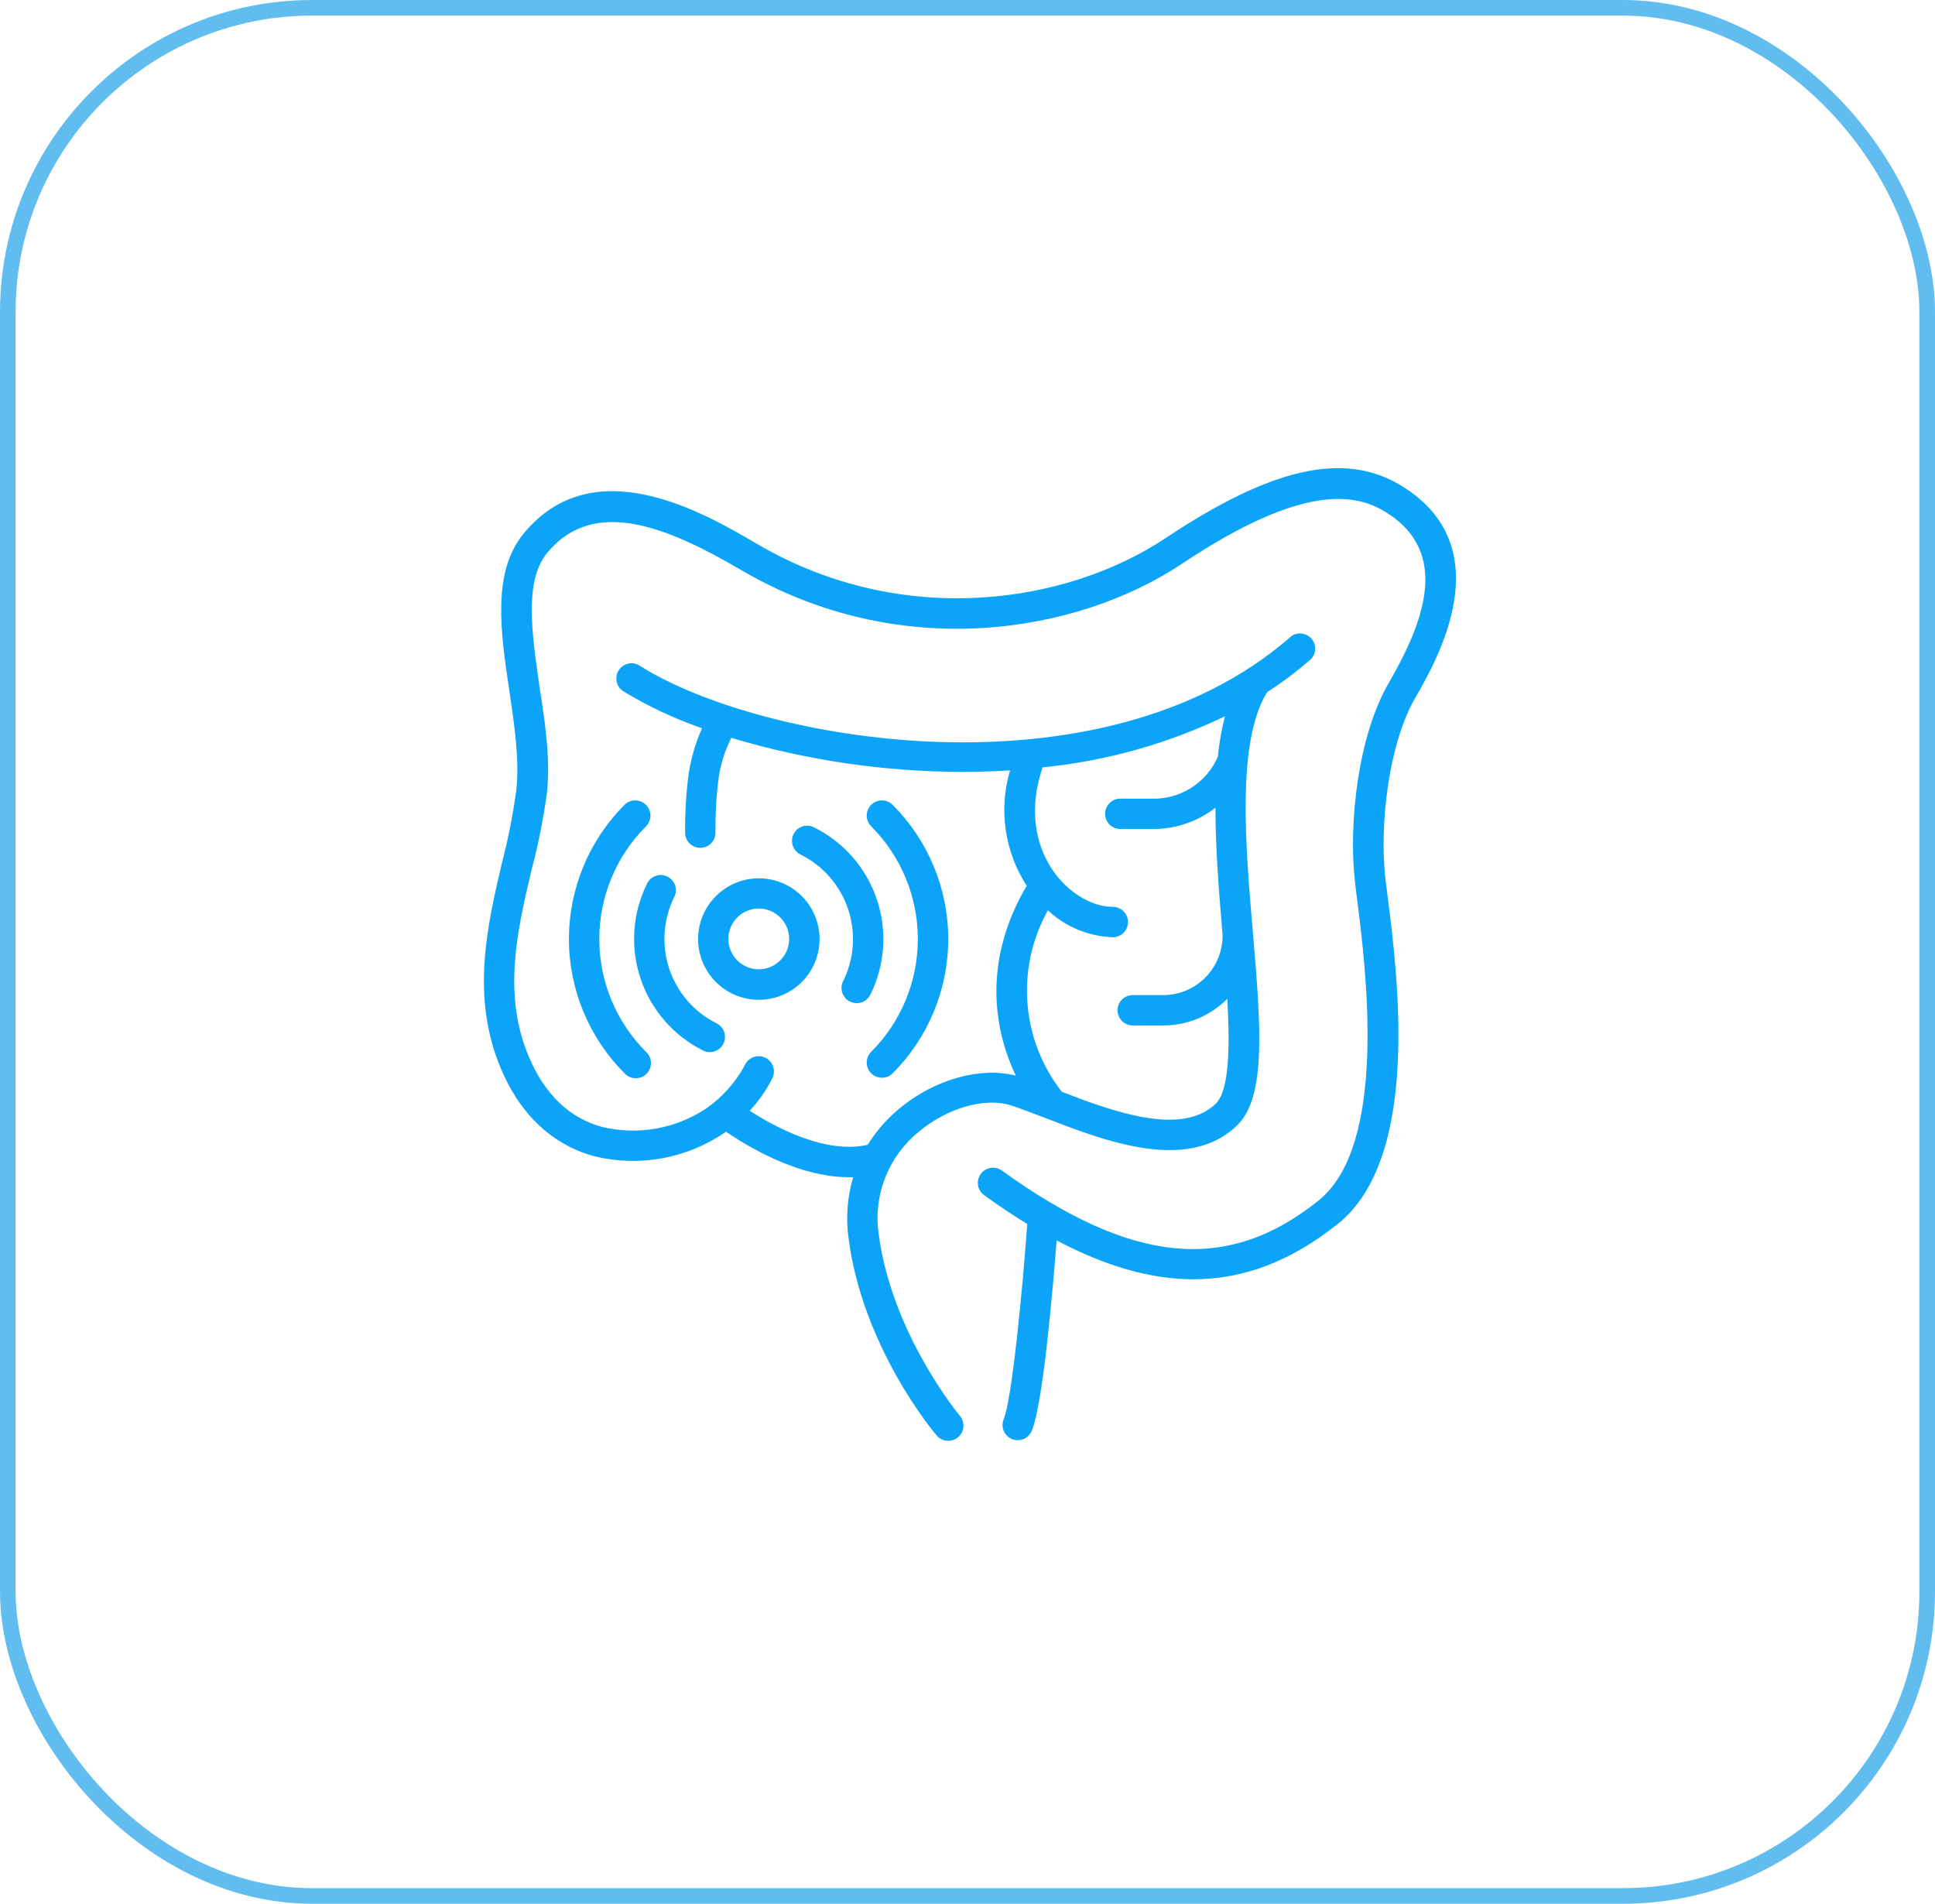
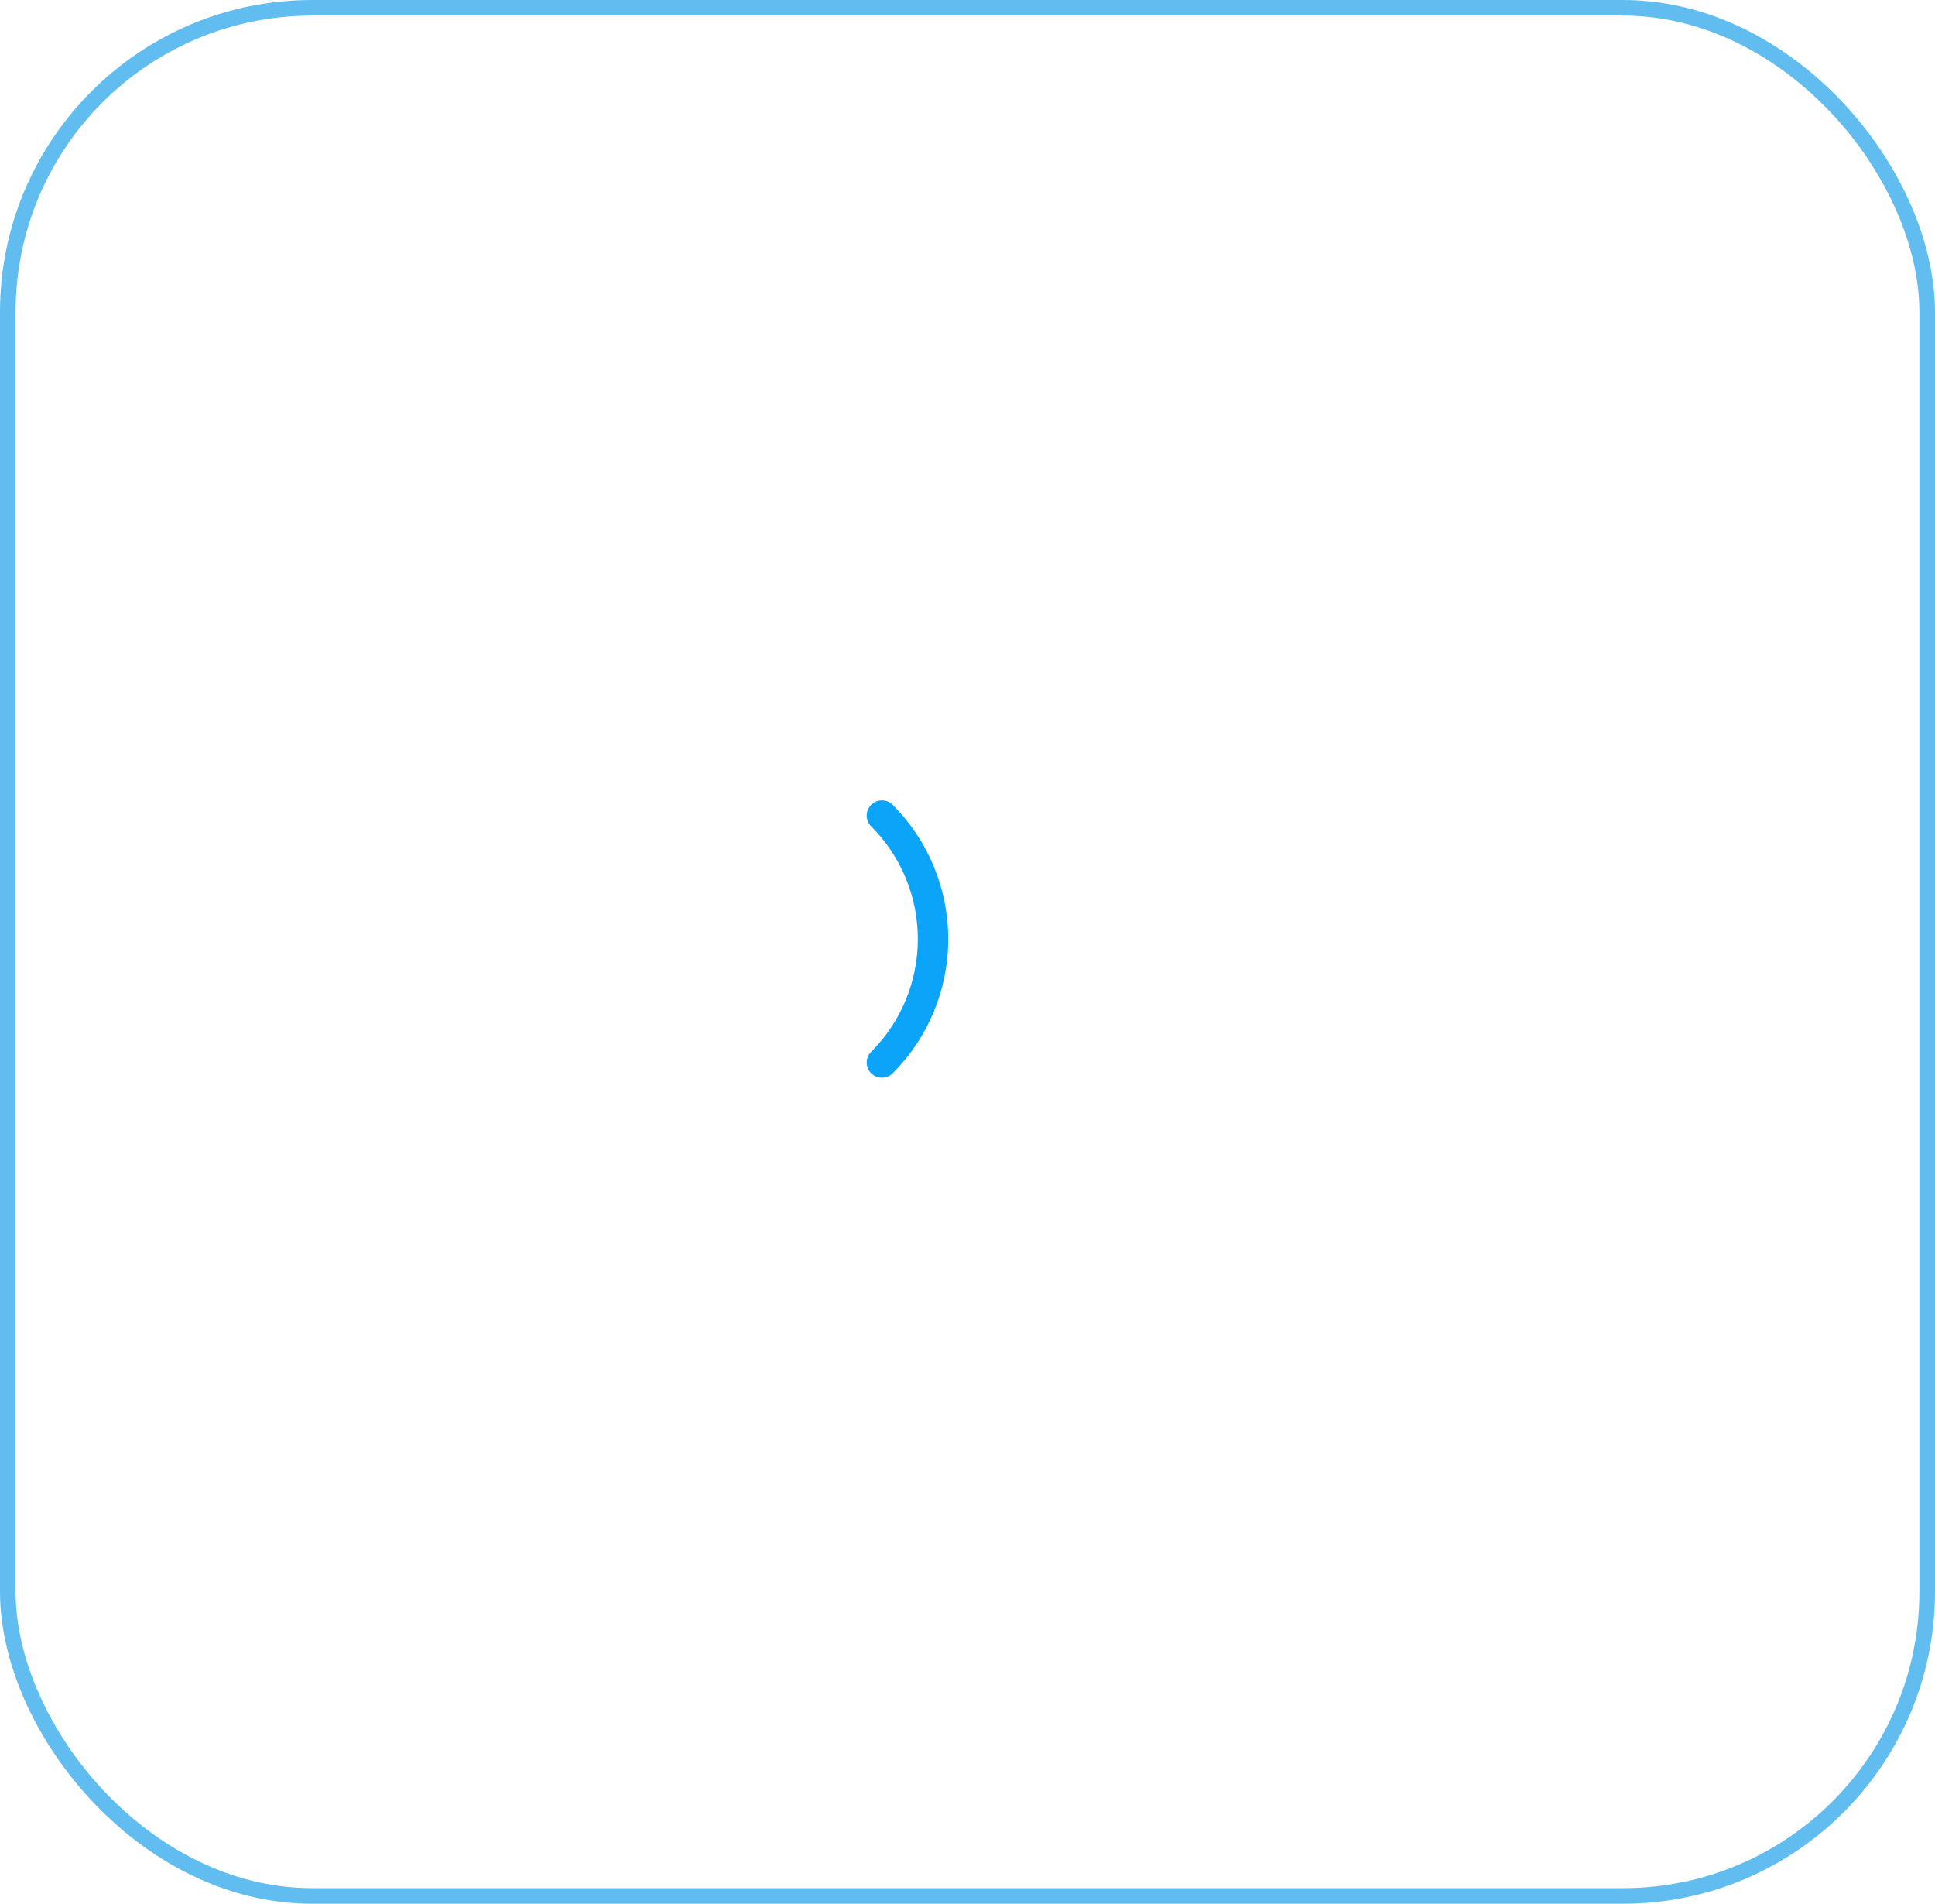
<svg xmlns="http://www.w3.org/2000/svg" width="124" height="122" viewBox="0 0 124 122" fill="none">
  <rect x="0.5" y="0.5" width="123" height="121" rx="19.5" stroke="#61BDF0" />
-   <path d="M89.778 31.113C86.147 28.909 81.504 29.95 74.691 34.486C68.451 38.642 57.944 40.37 48.527 34.866C45.12 32.865 38.034 28.724 33.547 34.204C31.512 36.691 32.087 40.531 32.632 44.22C32.958 46.415 33.298 48.683 33.089 50.6C32.881 52.165 32.577 53.715 32.179 55.243C31.23 59.287 30.149 63.867 32.101 68.486C33.678 72.219 36.223 73.596 38.082 74.097C39.497 74.444 40.968 74.49 42.401 74.234C43.834 73.977 45.198 73.423 46.405 72.608L46.517 72.52C47.782 73.386 51.091 75.44 54.396 75.44H54.673C54.298 76.702 54.197 78.03 54.376 79.334C55.267 86.308 59.827 91.778 60.022 91.987C60.104 92.085 60.205 92.166 60.319 92.225C60.432 92.283 60.556 92.319 60.684 92.33C60.811 92.341 60.94 92.326 61.062 92.288C61.184 92.249 61.297 92.187 61.394 92.104C61.492 92.022 61.573 91.921 61.632 91.807C61.69 91.694 61.726 91.57 61.737 91.442C61.748 91.315 61.733 91.186 61.695 91.064C61.656 90.943 61.594 90.83 61.511 90.732C61.467 90.678 57.131 85.461 56.304 79.051C56.134 77.835 56.282 76.595 56.733 75.452C57.184 74.309 57.923 73.302 58.878 72.53C60.694 70.997 63.127 70.311 64.782 70.836C65.38 71.026 66.135 71.323 66.928 71.625C70.792 73.119 76.078 75.168 79.246 72.15C81.192 70.311 80.784 65.643 80.287 59.74C79.801 54.09 79.27 47.68 81.129 44.473C81.159 44.427 81.191 44.383 81.227 44.341C82.15 43.744 83.031 43.084 83.864 42.365C83.977 42.288 84.071 42.187 84.142 42.07C84.213 41.953 84.258 41.822 84.275 41.686C84.292 41.551 84.28 41.413 84.24 41.282C84.2 41.151 84.133 41.031 84.043 40.927C83.954 40.824 83.843 40.741 83.719 40.684C83.595 40.626 83.46 40.595 83.324 40.593C83.187 40.591 83.051 40.618 82.926 40.672C82.8 40.725 82.687 40.805 82.594 40.906C70.49 51.364 48.785 47.568 41.027 42.682C40.919 42.606 40.797 42.553 40.668 42.526C40.538 42.499 40.405 42.499 40.276 42.525C40.147 42.551 40.024 42.602 39.916 42.677C39.807 42.752 39.715 42.848 39.645 42.96C39.574 43.071 39.527 43.196 39.507 43.326C39.486 43.456 39.492 43.59 39.524 43.717C39.557 43.845 39.615 43.965 39.695 44.07C39.775 44.175 39.875 44.262 39.99 44.327C41.569 45.282 43.244 46.067 44.988 46.668C44.522 47.711 44.217 48.818 44.083 49.953C43.951 51.084 43.891 52.221 43.903 53.36C43.903 53.618 44.006 53.865 44.188 54.048C44.371 54.23 44.618 54.333 44.876 54.333C45.135 54.333 45.382 54.23 45.565 54.048C45.747 53.865 45.85 53.618 45.85 53.36C45.836 52.319 45.888 51.279 46.005 50.245C46.102 49.213 46.394 48.209 46.867 47.286C51.682 48.726 56.68 49.46 61.706 49.466C62.708 49.466 63.716 49.434 64.728 49.369C64.361 50.606 64.266 51.907 64.451 53.184C64.634 54.461 65.093 55.683 65.794 56.766C63.127 61.278 63.521 65.643 65.098 68.933C62.83 68.344 59.871 69.172 57.632 71.041C56.836 71.701 56.151 72.485 55.603 73.362C52.868 73.995 49.549 72.16 48.04 71.177C48.631 70.556 49.123 69.849 49.5 69.079C49.612 68.846 49.626 68.579 49.54 68.335C49.455 68.091 49.275 67.892 49.042 67.78C48.809 67.668 48.542 67.654 48.298 67.74C48.054 67.825 47.855 68.004 47.743 68.237C47.143 69.362 46.282 70.327 45.232 71.05C44.264 71.691 43.175 72.125 42.032 72.326C40.889 72.527 39.717 72.49 38.589 72.219C36.496 71.654 34.914 70.14 33.892 67.726C32.189 63.697 33.148 59.628 34.077 55.691C34.499 54.09 34.824 52.464 35.05 50.824C35.284 48.658 34.929 46.264 34.564 43.947C34.077 40.511 33.59 37.27 35.05 35.45C38.063 31.77 42.837 33.805 47.529 36.55C57.681 42.487 69.021 40.614 75.756 36.121C83.65 30.855 86.95 31.698 88.76 32.792C93.067 35.411 91.15 40.029 88.994 43.767C87.018 47.174 86.41 52.756 86.828 56.494C86.862 56.83 86.916 57.248 86.979 57.73C87.519 62.003 88.965 73.362 84.492 76.939C78.652 81.621 72.554 81.042 64.173 74.993C63.964 74.854 63.709 74.802 63.462 74.847C63.214 74.892 62.994 75.031 62.847 75.234C62.7 75.438 62.637 75.691 62.672 75.94C62.707 76.188 62.837 76.414 63.035 76.569C63.988 77.26 64.92 77.883 65.828 78.438C65.531 82.604 64.855 89.676 64.314 90.96C64.256 91.108 64.234 91.268 64.251 91.426C64.268 91.584 64.324 91.736 64.413 91.867C64.503 91.999 64.623 92.107 64.763 92.181C64.904 92.255 65.061 92.294 65.22 92.294C65.411 92.294 65.597 92.237 65.757 92.132C65.916 92.026 66.041 91.876 66.115 91.7C66.85 89.972 67.493 82.312 67.712 79.49C70.855 81.154 73.751 81.981 76.472 81.981C79.733 81.981 82.76 80.799 85.719 78.443C91.072 74.185 89.559 62.47 88.926 57.467C88.863 56.98 88.814 56.591 88.775 56.265C88.405 52.922 88.95 47.743 90.692 44.726C92.07 42.331 96.27 35.056 89.778 31.113ZM78.496 45.904C78.279 46.754 78.128 47.62 78.044 48.493C77.683 49.324 77.077 50.026 76.308 50.506C75.539 50.986 74.642 51.221 73.737 51.179H71.79C71.532 51.179 71.284 51.282 71.102 51.464C70.919 51.647 70.817 51.895 70.817 52.153C70.817 52.411 70.919 52.658 71.102 52.841C71.284 53.023 71.532 53.126 71.79 53.126H73.737C75.236 53.163 76.702 52.682 77.888 51.763C77.888 54.406 78.122 57.234 78.345 59.906V60.003C78.345 60.003 78.345 60.042 78.345 60.061C78.319 61.054 77.906 61.997 77.194 62.69C76.482 63.383 75.528 63.77 74.535 63.77H72.588C72.33 63.77 72.082 63.872 71.9 64.055C71.717 64.237 71.615 64.485 71.615 64.743C71.615 65.001 71.717 65.249 71.9 65.431C72.082 65.614 72.33 65.716 72.588 65.716H74.535C75.299 65.718 76.056 65.568 76.762 65.275C77.468 64.981 78.109 64.551 78.647 64.008C78.827 67.142 78.774 69.902 77.898 70.739C75.717 72.827 71.371 71.255 68.042 69.965C66.765 68.33 66 66.355 65.841 64.286C65.683 62.218 66.139 60.149 67.152 58.338C68.284 59.398 69.763 60.01 71.313 60.061C71.571 60.061 71.819 59.959 72.001 59.776C72.184 59.594 72.286 59.346 72.286 59.088C72.286 58.83 72.184 58.582 72.001 58.4C71.819 58.217 71.571 58.114 71.313 58.114C69.955 58.114 68.451 57.204 67.478 55.793C66.738 54.722 65.697 52.459 66.816 49.174C70.871 48.776 74.824 47.669 78.496 45.904Z" fill="#0CA4F9" />
  <path d="M55.827 67.405C55.736 67.496 55.664 67.603 55.615 67.721C55.566 67.839 55.541 67.966 55.541 68.094C55.541 68.222 55.566 68.348 55.615 68.467C55.664 68.585 55.736 68.692 55.827 68.782C56.009 68.963 56.256 69.065 56.513 69.065C56.641 69.066 56.768 69.041 56.887 68.993C57.005 68.944 57.113 68.873 57.204 68.782C59.485 66.501 60.766 63.407 60.766 60.18C60.766 56.954 59.485 53.86 57.204 51.578C57.021 51.396 56.774 51.293 56.515 51.293C56.257 51.293 56.009 51.396 55.827 51.578C55.644 51.761 55.541 52.009 55.541 52.267C55.541 52.525 55.644 52.773 55.827 52.956C57.742 54.872 58.818 57.471 58.818 60.18C58.818 62.89 57.742 65.489 55.827 67.405Z" fill="#0CA4F9" />
-   <path d="M40.019 51.578C37.74 53.86 36.459 56.953 36.459 60.178C36.459 63.403 37.74 66.496 40.019 68.778C40.108 68.876 40.215 68.954 40.335 69.01C40.455 69.065 40.584 69.095 40.716 69.098C40.848 69.102 40.979 69.079 41.102 69.03C41.224 68.981 41.336 68.908 41.429 68.815C41.522 68.722 41.596 68.611 41.645 68.488C41.694 68.366 41.718 68.235 41.715 68.103C41.712 67.971 41.682 67.841 41.627 67.722C41.573 67.602 41.494 67.494 41.397 67.405C39.481 65.489 38.405 62.89 38.405 60.18C38.405 57.471 39.481 54.872 41.397 52.956C41.487 52.865 41.559 52.758 41.608 52.64C41.657 52.522 41.682 52.395 41.682 52.267C41.682 52.139 41.657 52.013 41.608 51.894C41.559 51.776 41.487 51.669 41.397 51.578C41.306 51.488 41.199 51.416 41.081 51.367C40.963 51.318 40.836 51.293 40.708 51.293C40.58 51.293 40.453 51.318 40.335 51.367C40.217 51.416 40.11 51.488 40.019 51.578Z" fill="#0CA4F9" />
-   <path d="M52.186 53.029C52.072 52.967 51.945 52.929 51.816 52.917C51.686 52.905 51.555 52.919 51.431 52.959C51.307 52.999 51.192 53.063 51.093 53.148C50.994 53.233 50.913 53.336 50.855 53.453C50.797 53.57 50.763 53.697 50.755 53.827C50.747 53.957 50.765 54.088 50.809 54.211C50.852 54.333 50.92 54.446 51.008 54.543C51.095 54.639 51.202 54.717 51.32 54.771C52.752 55.489 53.841 56.744 54.349 58.263C54.857 59.782 54.743 61.44 54.031 62.874C53.973 62.989 53.938 63.113 53.929 63.241C53.92 63.369 53.935 63.497 53.976 63.619C54.016 63.74 54.08 63.853 54.164 63.95C54.247 64.047 54.349 64.126 54.464 64.183C54.599 64.25 54.747 64.285 54.897 64.286C55.079 64.286 55.258 64.236 55.412 64.141C55.567 64.045 55.692 63.908 55.773 63.745C56.716 61.848 56.868 59.654 56.195 57.645C55.523 55.636 54.081 53.976 52.186 53.029Z" fill="#0CA4F9" />
-   <path d="M42.779 56.178C42.664 56.12 42.539 56.086 42.411 56.076C42.283 56.067 42.155 56.084 42.033 56.124C41.911 56.165 41.799 56.229 41.702 56.314C41.606 56.398 41.527 56.501 41.47 56.615C40.527 58.511 40.376 60.703 41.048 62.711C41.721 64.718 43.162 66.377 45.056 67.323C45.19 67.392 45.339 67.427 45.49 67.425C45.709 67.424 45.922 67.35 46.093 67.214C46.265 67.078 46.386 66.887 46.436 66.674C46.486 66.46 46.463 66.236 46.37 66.038C46.277 65.839 46.119 65.678 45.923 65.58C44.489 64.865 43.398 63.609 42.89 62.09C42.382 60.57 42.498 58.911 43.212 57.477C43.326 57.247 43.344 56.981 43.263 56.738C43.182 56.495 43.008 56.293 42.779 56.178Z" fill="#0CA4F9" />
-   <path d="M47.388 56.489C46.657 56.734 46.016 57.191 45.545 57.802C45.074 58.412 44.795 59.148 44.743 59.918C44.692 60.687 44.869 61.454 45.254 62.122C45.638 62.79 46.212 63.329 46.903 63.67C47.594 64.012 48.371 64.14 49.136 64.04C49.9 63.939 50.617 63.614 51.196 63.106C51.776 62.597 52.191 61.928 52.39 61.184C52.589 60.439 52.562 59.652 52.313 58.922C51.98 57.948 51.276 57.145 50.353 56.689C49.43 56.233 48.364 56.161 47.388 56.489ZM50.361 61.049C50.158 61.451 49.822 61.77 49.41 61.951C48.998 62.133 48.535 62.166 48.102 62.045C47.668 61.924 47.29 61.657 47.031 61.288C46.773 60.92 46.65 60.473 46.683 60.024C46.717 59.575 46.905 59.151 47.216 58.826C47.527 58.5 47.941 58.292 48.388 58.237C48.835 58.183 49.287 58.285 49.667 58.526C50.047 58.767 50.332 59.132 50.473 59.56C50.554 59.803 50.585 60.06 50.566 60.316C50.547 60.571 50.477 60.821 50.361 61.049Z" fill="#0CA4F9" />
</svg>